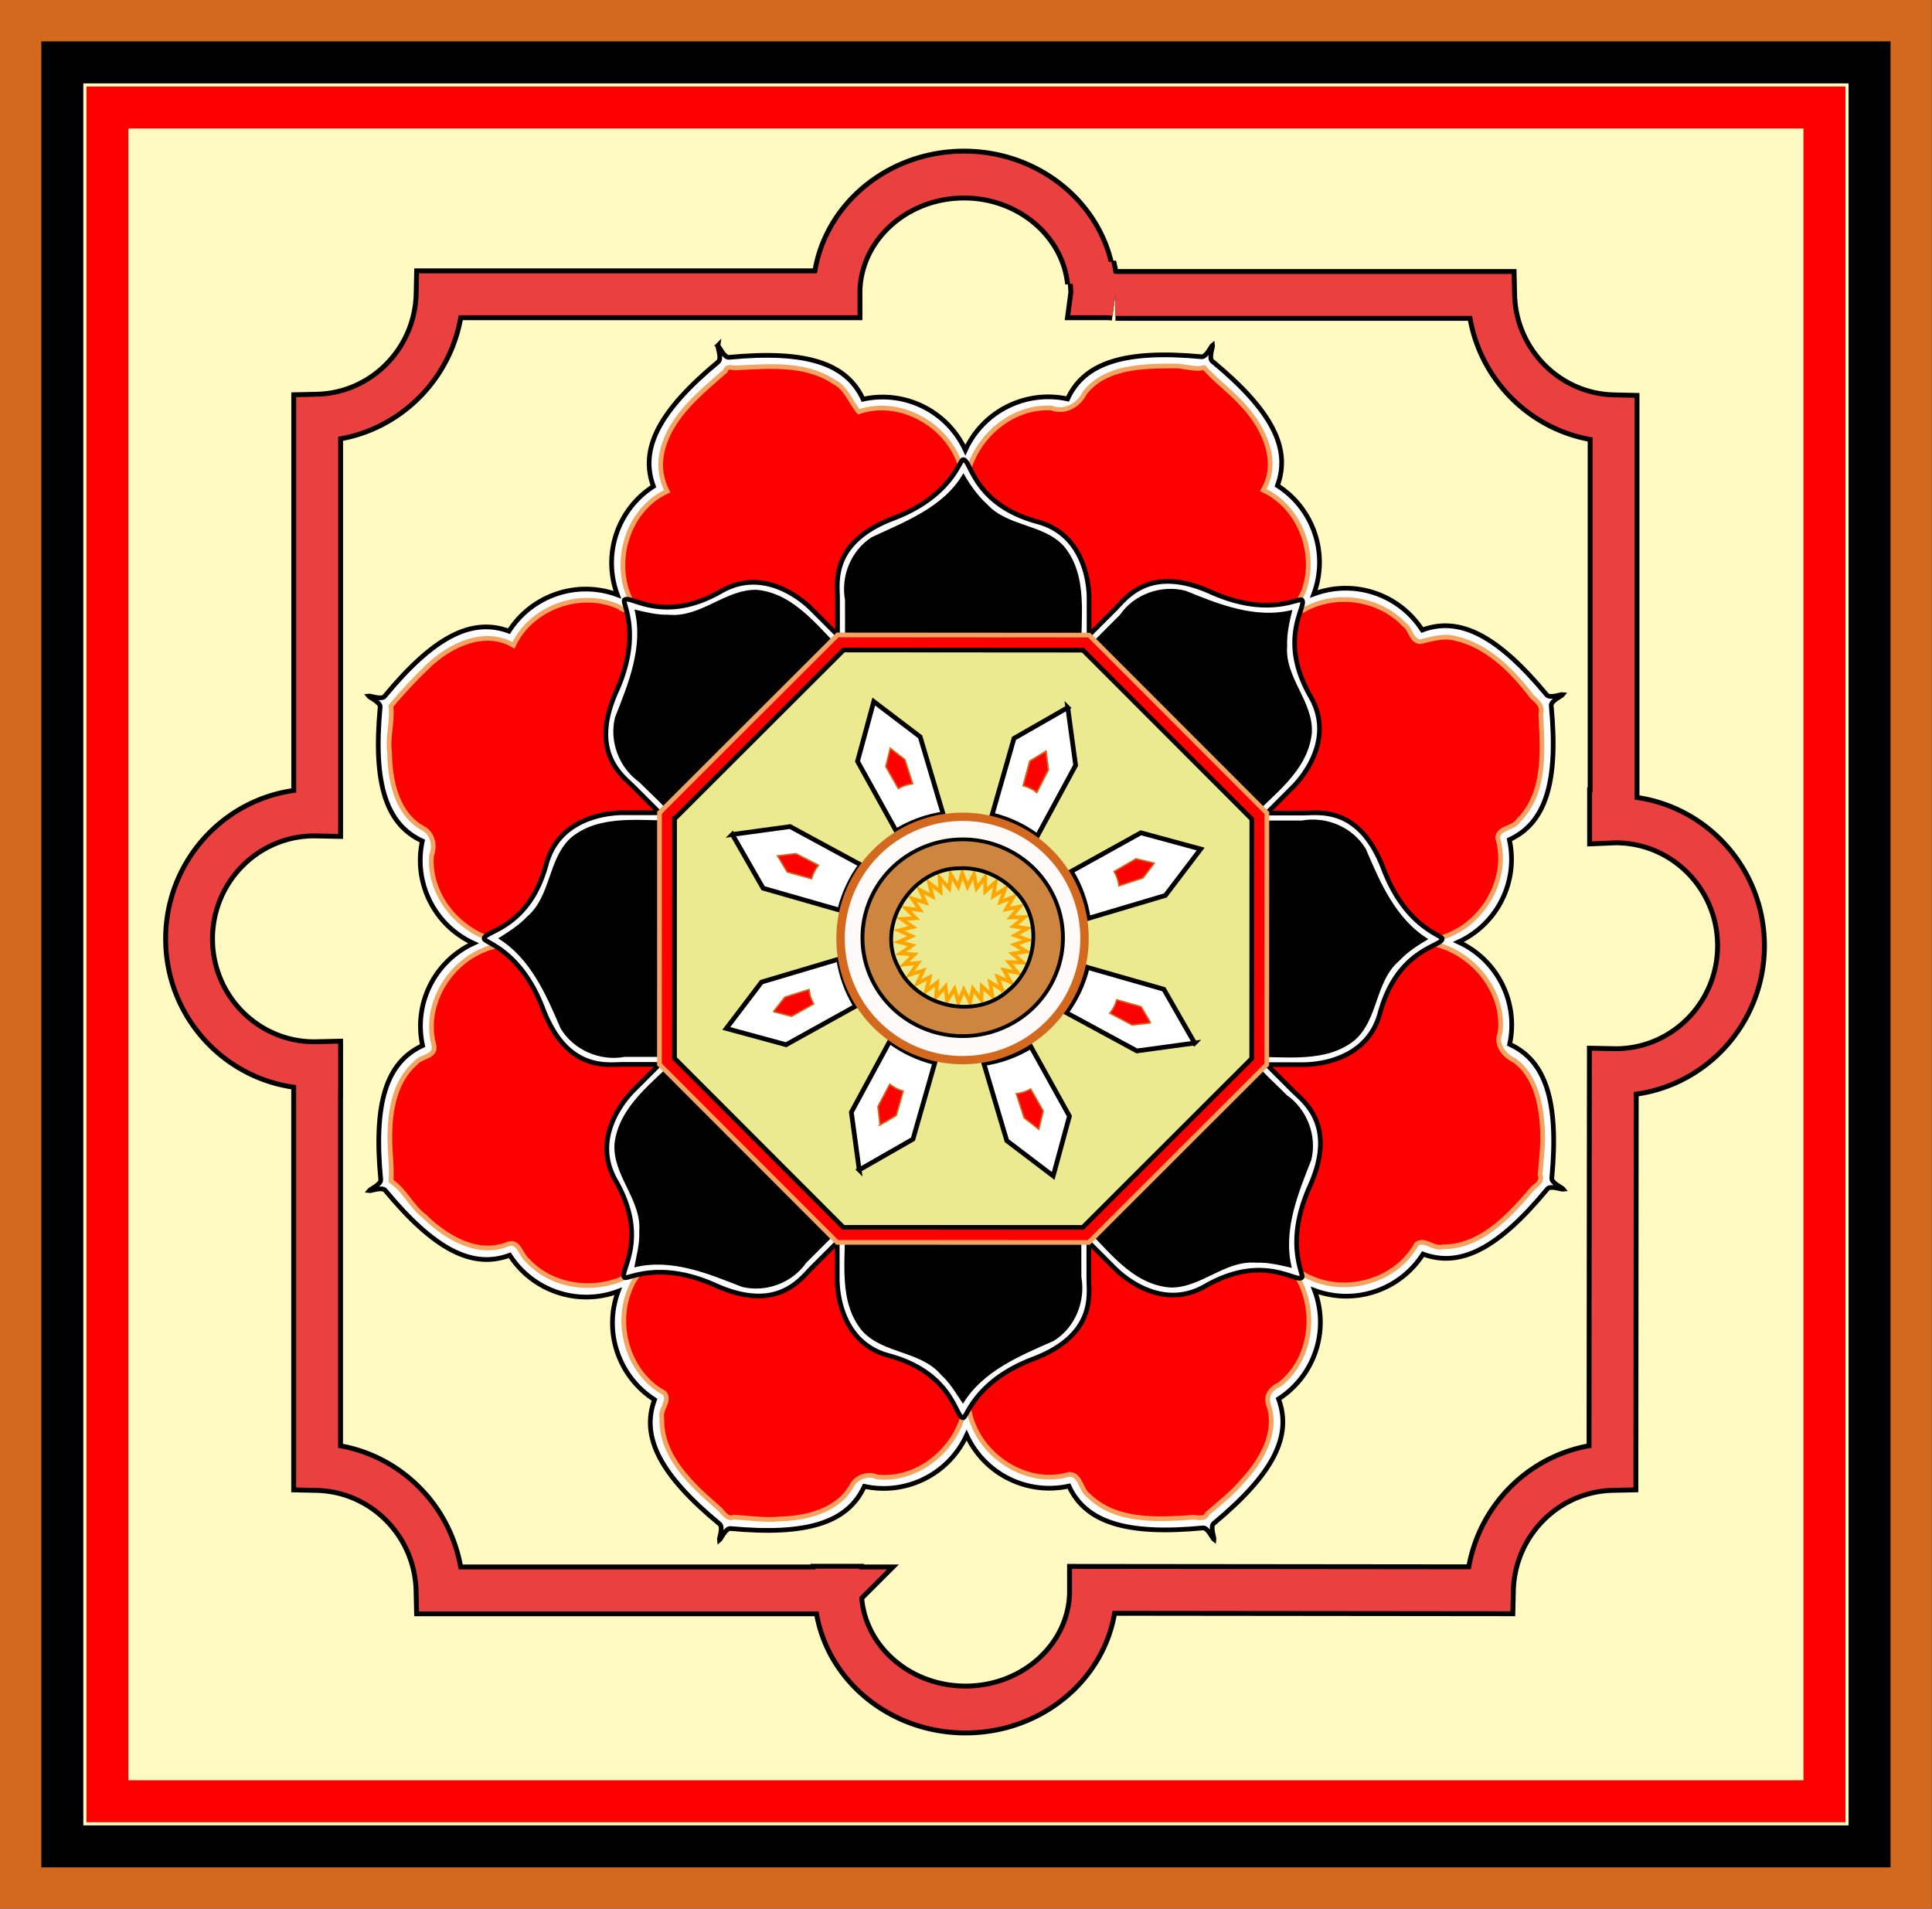
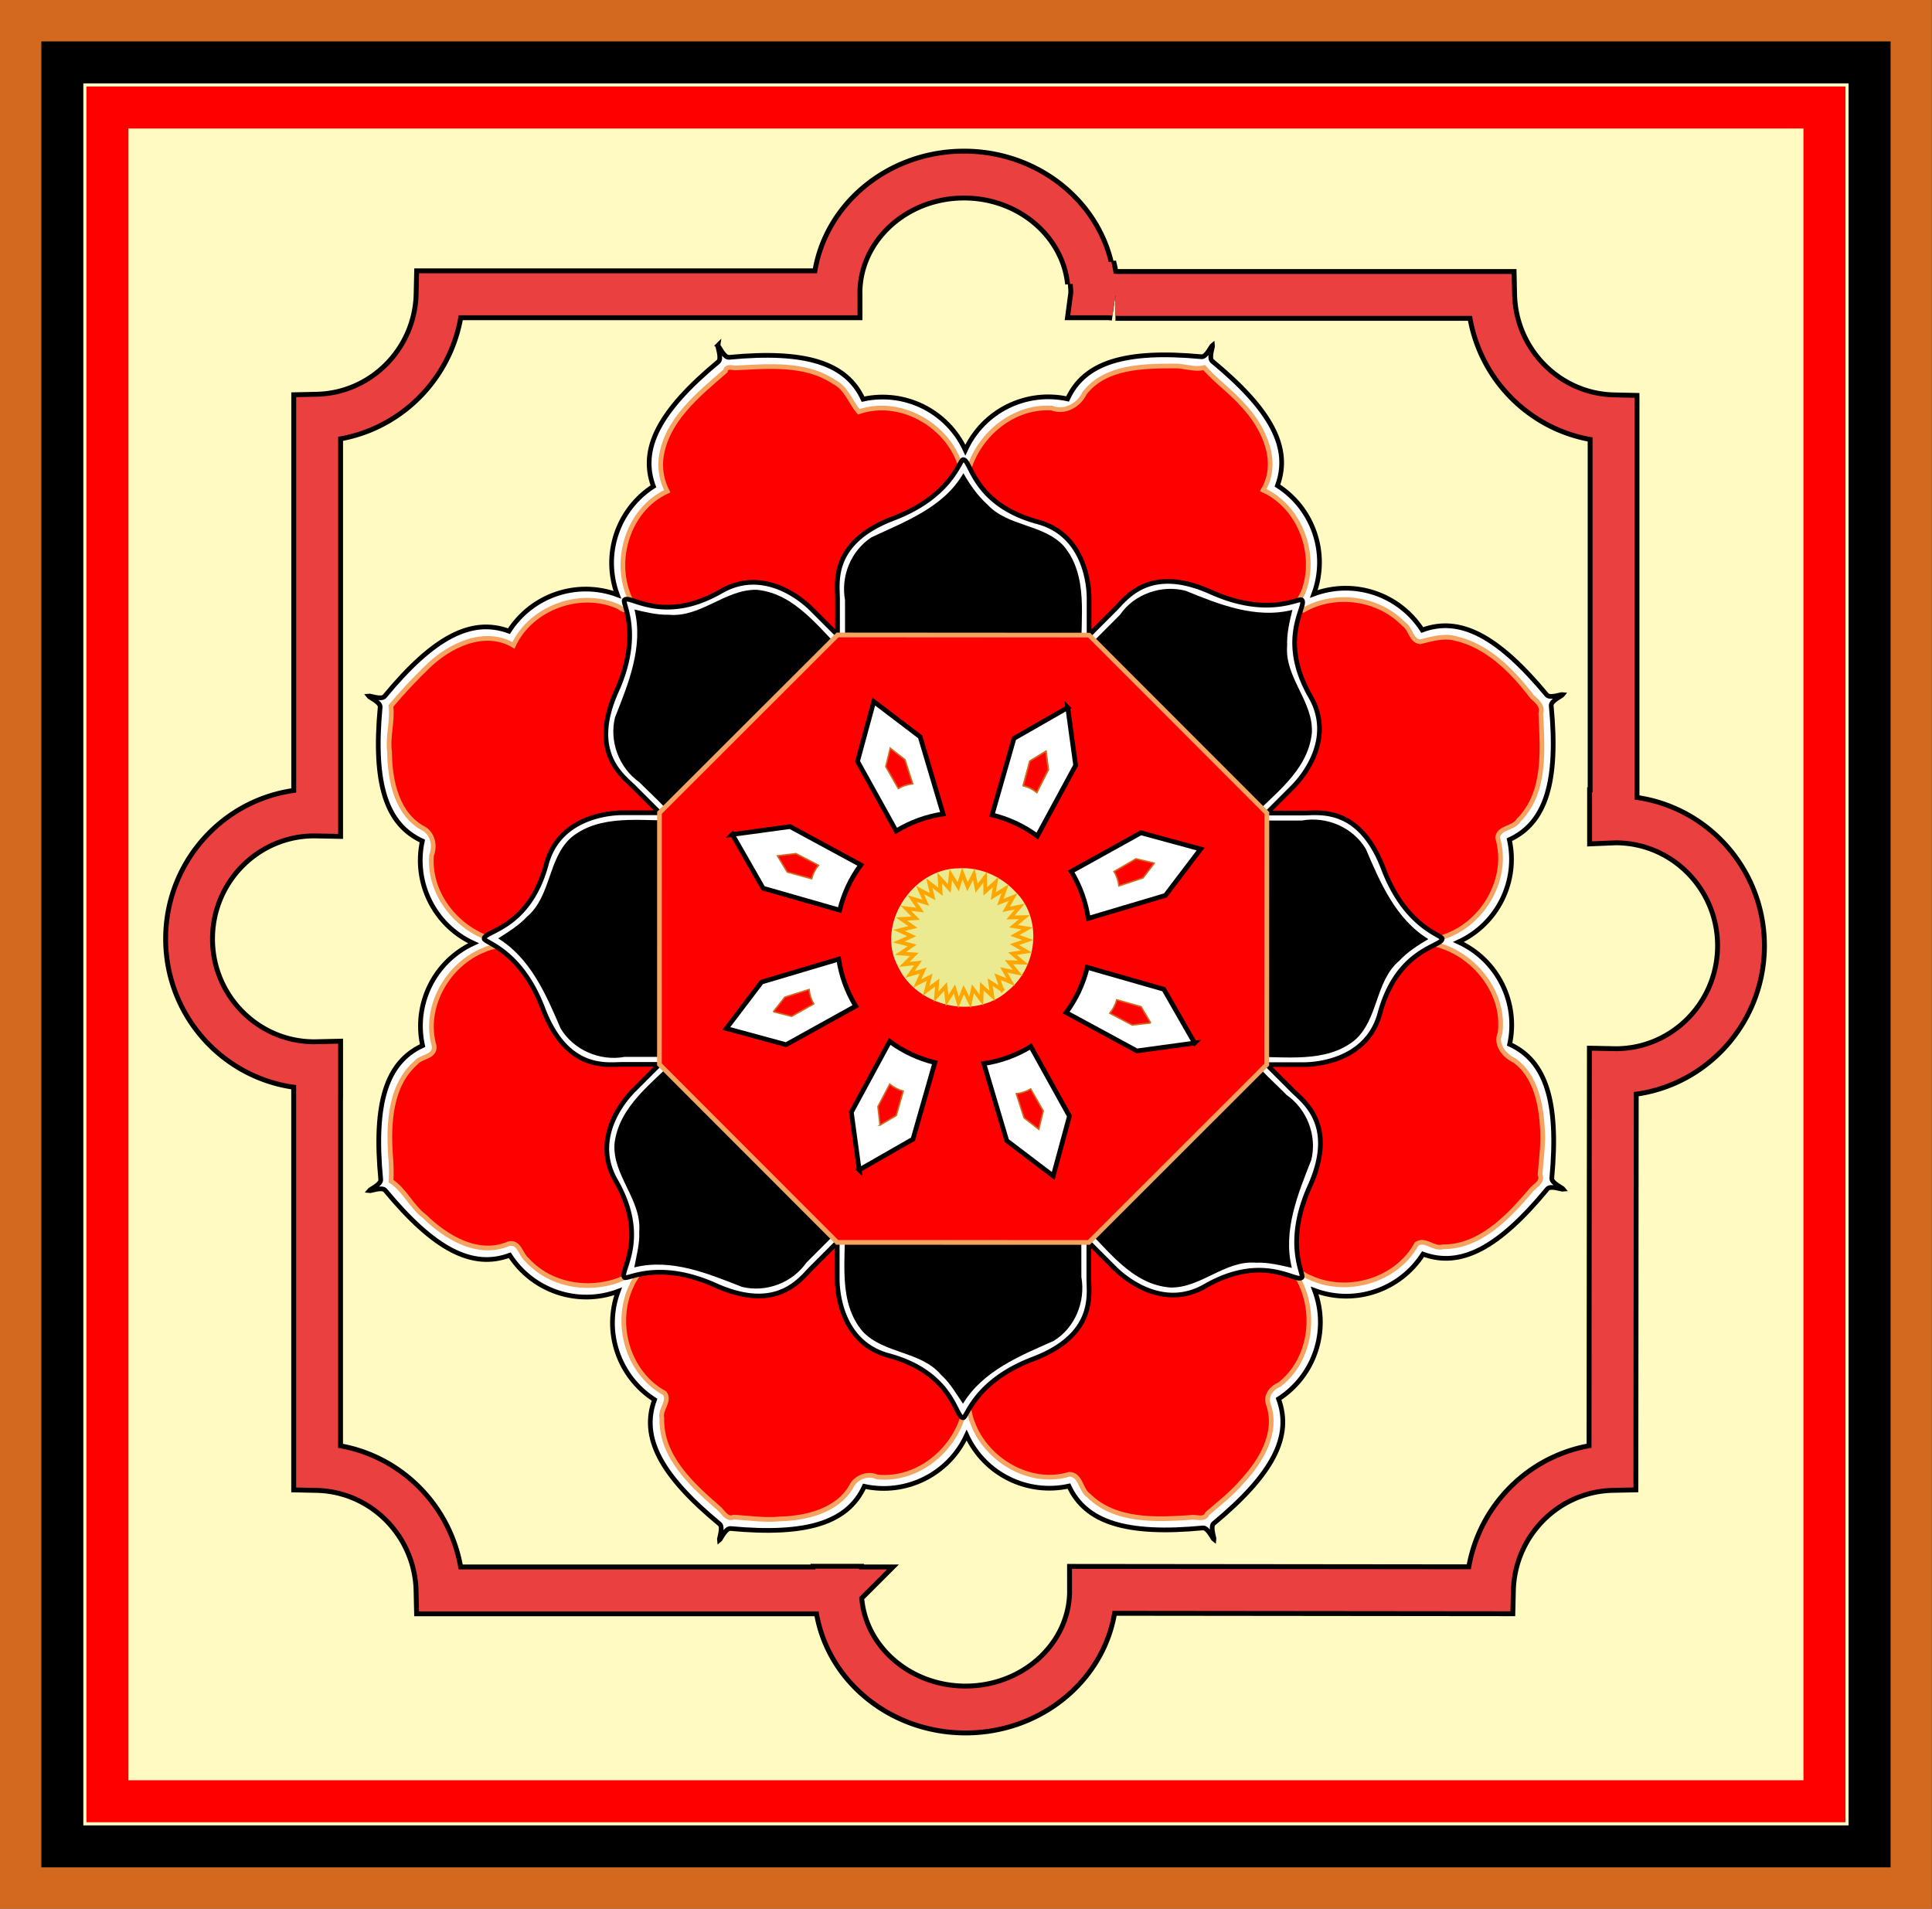
<svg xmlns="http://www.w3.org/2000/svg" xmlns:xlink="http://www.w3.org/1999/xlink" viewBox="0 0 1027.5 1015" version="1.0">
  <rect x="0" y="0" width="1027.5" height="1015" fill="#333333" stroke="none" />
  <g transform="translate(413.46 157.21)">
    <rect transform="translate(-243.59 .188)" ry="0" width="1005.1" y="-146.23" x="-158.71" height="992.69" stroke="#d2691e" stroke-linecap="square" stroke-width="22.322" fill="#fff9c2" />
    <path d="M99.22-64.374c-37.42 0-67.81 28.27-67.81 63.093 0 .19.03.372.03.562h-211.12c-.816 35.878-29.528 64.831-65.098 65.625v209.97c-.498-.01-.998-.03-1.5-.03-36.776 0-66.626 30.11-66.624 67.22 0 37.1 29.848 67.18 66.624 67.18.502 0 1.002-.02 1.501-.03v3.72h-.031v209.97c35.57.79 64.282 29.75 65.094 65.62h211.1c-.01.01-.01-.36-.01-.37h.87c0 .19-.03.37-.03.56-.03 34.82 30.33 63.12 67.75 63.16 37.43.03 67.85-28.24 67.88-63.07 0-.19-.03-.37-.03-.56l211.12.22c.85-35.88 29.59-64.83 65.16-65.59l.19-209.97c.49.01.99.03 1.5.03 36.77.03 66.65-30.05 66.68-67.16.04-37.1-29.78-67.21-66.56-67.25-.5 0-1 .02-1.5.04v-3.35h.28V65.246c-35.57-.792-64.28-29.745-65.09-65.622h-199.81a33.488 33.488 0 00-4.79-.344h-6.5c.01-.072 0-.145 0-.219 0-4.947-.62-9.755-1.78-14.375v8c-3.27-31.994-32.26-57.062-67.5-57.062zm-67.84 752.9v.57c0-.19.03-.38.03-.57h-.03z" stroke="#000" stroke-linecap="square" stroke-width="27.522" fill="none" />
    <path d="M-31.7 26.524c-.151.905 2.245 7.004.25 8.661-31.547 26.167-41.889 46.309-34.508 66.225-18.914 12.15-27.221 36-19.185 57.65-21.677-7.99-45.537.41-57.647 19.36-19.93-7.34-40.04 3.05-66.13 34.66-1.65 2-7.75-.38-8.66-.23.54.75 6.54 3.37 6.3 5.95-3.81 40.81 3.13 62.36 22.43 71.22-4.79 21.97 6.2 44.76 27.2 54.38-20.97 9.68-31.9 32.44-27.07 54.4-19.28 8.91-26.15 30.48-22.25 71.28.24 2.58-5.76 5.22-6.29 5.96.91.15 7.01-2.24 8.66-.25 26.17 31.55 46.31 41.89 66.23 34.51 12.15 18.92 36 27.22 57.65 19.19-7.996 21.67.406 45.53 19.355 57.64-7.332 19.93 3.054 40.04 34.663 66.14 1.999 1.65-.379 7.75-.226 8.65.093-.07.218-.21.366-.42 1.037-1.51 3.32-6.08 5.58-5.87 40.809 3.8 62.36-3.13 71.221-22.43 21.973 4.78 44.758-6.2 54.381-27.21 9.68 20.97 32.44 31.91 54.4 27.07 8.91 19.28 30.48 26.16 71.28 22.25 2.58-.24 5.21 5.76 5.96 6.29.02-.11-.01-.29-.06-.55-.33-1.8-1.93-6.66-.19-8.11 31.55-26.17 41.89-46.31 34.51-66.22 18.91-12.15 27.22-36.01 19.19-57.66 21.67 8 45.53-.4 57.64-19.35 19.93 7.33 40.04-3.05 66.13-34.66 1.66-2 7.75.37 8.66.22-.53-.75-6.53-3.36-6.3-5.94 3.81-40.81-3.12-62.36-22.42-71.23 4.78-21.97-6.2-44.75-27.21-54.38 20.97-9.67 31.91-32.44 27.07-54.39 19.28-8.91 26.16-30.49 22.25-71.29-.24-2.58 5.76-5.21 6.29-5.96-.91-.15-7 2.25-8.66.25-26.17-31.55-46.31-41.89-66.22-34.51-12.15-18.91-36.01-27.22-57.66-19.18 8-21.68-.4-45.54-19.35-57.64 7.33-19.934-3.06-40.05-34.67-66.14-1.99-1.652.38-7.751.23-8.656-.75.534-3.36 6.534-5.95 6.295-40.8-3.804-62.36 3.128-71.22 22.428-21.97-4.784-44.75 6.201-54.376 27.205-9.678-20.968-32.445-31.905-54.4-27.07-8.908-19.278-30.481-26.155-71.281-22.252-2.581.245-5.215-5.754-5.963-6.286z" stroke="#000" stroke-linecap="square" stroke-width="2.5" fill="#fff" />
    <path d="M210.91 37.406c-16.47.089-36.48.196-47.53 14.406-3.01 6.445-10.58 10.69-17.47 8C123.55 58.388 103.65 77 100.3 98.611c-1.123 2.749-1.979-6.304-3.238-8.923-7.071-21.319-32.166-35.307-53.812-27.907C38.705 56.489 36.753 49.15 30 45.812c-15.491-10.268-35.06-8.169-52.719-7.343-1.952-.343-4.495-.942-4.937 1.625-14.603 12.635-32.005 26.61-34.313 47.031-.535 5.862.682 11.702 3.344 16.935-21.787 9.91-29.964 39.72-18.125 60.25.942 4.74-5.338 3.35-7.406 1.31-20.054-9.39-46.904.07-56.224 20.38-15.32-9.1-33.97-.03-45.48 11.12-6.87 6.6-13.78 13.99-19.7 21.07 1.02 8.28-1.88 16.38-.69 24.72.12 15.1 3.86 33.29 18.53 40.75 4.62 3.05 5.68 9.08 3.75 14.06-1.75 22.53 16.92 43.13 38.85 46.14 2.35 1.28-7.75 2.29-10.6 3.98-19.66 7.59-32.8 30.57-26.84 51.22.67 5.89-6.95 5.4-9.72 8.91-13.59 11.87-14.63 32.02-13.5 48.94.39 4.65.55 9.36.31 14 7.27 4.77 10.82 13.52 17.81 18.75 11.26 11.08 28.43 21.44 44.57 14.59 5.74-1.64 6.5 5.81 9.9 8.47 14.63 16.27 41.298 18.05 58.922 5.42 4.417-2.68-2.408 5.41-3.17 8.05-9.778 19.98-2.294 46.81 17.469 57.47 3.07 4.33-2.588 8.55-1.5 13.25-.568 20.35 15.838 35.41 29.969 47.65 2.677 2.13 4.388 6.59 8.344 5 8.182.47 16.228 1.78 24.5.97 14.498-.38 31.458-4.55 38.594-18.44 2.895-4.18 8.453-5.97 13.124-3.87 22.816 2.36 44-16.53 47.008-38.76 1.2-2.47 2.18 6.91 3.65 9.73 7.19 19.98 30.6 33.93 51.53 27.59 6.14.15 5.95 8.41 10.19 11.25 14.08 13.96 35.61 12.93 53.94 11.75 3.2-.73 7.66 1.78 9.24-2.06 6.33-5.4 12.91-10.56 18.4-16.96 10.07-10.72 19.49-26.24 13.98-41.42-1.49-4.73 2.05-8.62 6.06-10.31 18.34-14.32 20.38-43 6.74-61.23-.73-2.45 6.46 3.48 9.51 4.4 19.92 9.18 46.04 1.51 56.63-17.89 4.49-3.08 9 2.94 13.94 1.53 19.65.06 34.45-15.53 46.31-29.34 2.08-3.12 7.16-4.74 5.4-9 .62-8.53 1.95-16.95 1.19-25.59-.76-12.64-3.91-27.3-14.72-35.13-5.42-2.52-10.42-8.43-7.72-14.66 2.87-22.67-15.68-44.17-37.56-47.83-4.93-1.22 5.48-2.11 7.88-3.38 20.92-7.13 34.83-31.22 28.31-52.82 1.01-5.55 8.61-4.58 11.25-9.15 14.62-14.65 12.67-37.28 11.78-56.56 1.12-4.48-1.95-6.49-4.66-9.1-10.39-13.61-23.54-27.05-40.75-31-6.39-1.71-12.66.37-18.71 1.78-4.94-.34-4.97-6.98-8.72-9.31-13.48-14.11-36.71-17.26-53.5-7.44-5.35-.67-1.54-6.79-.07-9.43 7.74-19.92-1.38-45.34-21.25-54.47 8.91-14.925.41-33.212-10.43-44.816-6.43-7.421-14.59-13.062-20.94-20.313-5.34 1.353-10.71-1.051-16.06-.875z" stroke="#f4a460" stroke-linecap="square" stroke-width="2.5" fill="red" />
    <path d="M98.684 87.252c-2.03.558-6.355 19.538-37.094 31.218-33.623 12.78-29.625 34.27-29.625 42.47v19.5L18.121 166.6c-5.205-5.21-25.579-22.33-48-9.44-30.95 17.79-48.459 1.71-51.406 4.65-1.872.92 9.63 17.45-4.281 48.41-14.744 32.81 3.261 45.2 9.062 51L-62.723 275h-19.531c-7.361 0-33.886 2.28-40.626 27.25-9.3 34.47-33.06 35.49-33.06 39.66-.68 1.97 19.16 5.52 31.22 37.25 12.77 33.62 34.263 29.65 42.466 29.65h19.5l-13.844 13.85c-5.204 5.2-22.329 25.55-9.437 47.97 17.796 30.95 1.709 48.46 4.656 51.4.914 1.88 17.443-9.63 48.406 4.28 32.809 14.74 45.2-3.26 51-9.06l13.782-13.78v19.56c0 7.36 2.28 33.86 27.25 40.6 34.468 9.3 35.488 33.06 39.656 33.06 1.975.68 5.515-19.13 37.245-31.19 33.63-12.77 29.66-34.26 29.66-42.47V503.5l13.84 13.85c5.21 5.2 25.55 22.33 47.97 9.43 30.95-17.79 48.46-1.67 51.41-4.62 1.87-.92-9.63-17.48 4.28-48.44 14.74-32.81-3.26-45.17-9.06-50.97l-13.81-13.81h19.59c7.36 0 33.86-2.28 40.59-27.25 9.3-34.47 33.07-35.46 33.07-39.63.67-1.97-19.13-5.55-31.19-37.28-12.78-33.62-34.27-29.62-42.47-29.62h-19.53l13.84-13.85c5.21-5.2 22.33-25.58 9.44-48-17.8-30.95-1.68-48.42-4.63-51.37a.311.311 0 00-.12-.16c-1.83-1.04-18.32 9.32-48.31-4.15-32.81-14.74-45.17 3.29-50.97 9.09l-13.81 13.81v-19.59c0-7.36-2.28-33.89-27.25-40.63-34.47-9.3-35.46-33.058-39.629-33.058a.306.306 0 00-.187 0z" stroke="#000" stroke-linecap="square" stroke-width="2.5" fill="#fff" />
    <path d="M98.5 95.125C88.04 112.72 67.761 120.19 50.062 128.5c-10.969 7.13-16.431 20.64-14.115 33.41.046 9.44.011 18.89.022 28.34-13.772-13.19-26.434-31.85-46.938-33.81-16.812-.39-29.77 14.92-46.969 13.25-6.086.17-12.607-1.46-18.093-2.78 4.882 19.72-3.212 39.39-10.344 57.37-3.159 12.84 2.159 26.87 12.969 34.5 6.513 6.65 13.745 12.61 19.062 20.31-18.483.31-39.918-3.48-55.276 9-12.59 11.25-10.62 31.27-23.63 42.25-4.3 4.65-10.5 8.45-15.28 11.47 17.25 10.61 25.6 30.06 33.19 47.85 6.87 11.52 20.923 17.57 34.027 15.17 9.5-.04 19.001-.01 28.501-.02-13.154 13.49-31.366 25.93-33.813 46-1.316 17.01 14.571 29.91 13.125 47.07.358 6.33-1.646 13.4-2.625 18.9 19.689-4.92 39.258 3.3 57.25 10.34 12.743 3.15 26.761-2.11 34.227-12.82 6.849-6.86 13.73-13.69 20.554-20.58.497 19.17-3.917 41.67 9.594 57.31 11.387 11.84 30.839 10.19 41.562 22.91 4.781 4.26 8.451 10.65 11.626 15.34 10.502-17.44 30.362-25.53 48.192-33.4 11.39-6.92 17.1-20.96 14.77-33.97-.05-9.43-.01-18.86-.03-28.29 13.87 13.34 26.61 32.33 47.41 33.85 16.33.31 28.9-14.61 45.59-13.19 6.39-.3 13.29 1.45 18.97 2.75-4.9-19.73 3.27-39.45 10.35-57.41 3.17-12.88-2.29-27.01-13.13-34.53-6.46-6.65-13.67-12.53-18.9-20.25 18.41-.29 39.83 3.43 55.06-8.84 12.8-11.14 10.79-31.36 23.78-42.31 4.31-4.7 10.37-8.54 15.44-11.5-17.33-10.59-25.62-30.07-33.25-47.94-6.92-11.58-20.94-17.49-34.03-15.12-9.48.05-18.96.02-28.44.03 13.18-13.76 31.54-26.09 33.75-46.41 1.09-16.74-14.52-29.55-13.13-46.47-.26-6.47 1.3-13.23 2.79-19.16-19.48 4.9-39.03-2.91-56.72-10.15-12.75-3.4-27.45 1.7-34.93 12.71-6.87 6.86-13.74 13.73-20.57 20.63-.51-19.06 3.89-41.3-9.38-57.15-10.85-11.81-29.67-10.2-40.59-22.07-5.28-4.69-9.31-10.59-12.784-16.652l-.406.687z" />
    <path d="M31.965 180.44L-62.723 275l-.031 133.81 94.563 94.66 133.81.03 94.63-94.56.06-133.78-94.56-94.63-133.78-.09z" stroke="#f4a460" stroke-linecap="square" stroke-width="2.5" fill="red" />
-     <path d="M-54.719 278.25l-.031 127.31 89.812 89.91 127.32.03c29.95-29.94 59.91-59.88 89.87-89.81l.06-127.28c-29.93-29.96-59.87-59.92-89.81-89.88l-127.28-.09c-29.98 29.94-59.96 59.87-89.939 89.81z" stroke="#000" stroke-linecap="square" stroke-width="2.5" fill="#ebea90" />
    <path id="a" d="M154.41 219.067l-28.59 16.37-11.66 40.72c8.82 2.14 16.98 6 24.06 11.25l20.38-37.63-4.19-30.71z" stroke="#000" stroke-linecap="square" stroke-width="2.5" fill="#fff" />
    <use xlink:href="#a" transform="rotate(90 98.95 342)" height="687.75" width="687.75" />
    <use xlink:href="#a" transform="rotate(-90 98.95 342)" height="687.75" width="687.75" />
    <use xlink:href="#a" transform="rotate(180 98.955 342)" height="687.75" width="687.75" />
    <use xlink:href="#a" transform="rotate(45 98.951 341.995)" height="687.75" width="687.75" />
    <use xlink:href="#a" transform="rotate(-45 98.952 342.001)" height="687.75" width="687.75" />
    <use xlink:href="#a" transform="scale(-1) rotate(45 825.656 -238.892)" height="687.75" width="687.75" />
    <use xlink:href="#a" transform="scale(-1) rotate(-45 -825.655 238.888)" height="687.75" width="687.75" />
    <path id="b" d="M142.8 242.32l-8.56 5.23-3.5 13c2.65.69 5.09 1.92 7.21 3.6l6.11-12.02-1.26-9.81z" stroke="#d2691e" stroke-linecap="square" stroke-width=".773" fill="red" />
    <use id="c" xlink:href="#b" height="687.75" width="687.75" y="0" x="0" />
    <use xlink:href="#c" transform="rotate(44.774 99.422 342.033)" height="687.75" width="687.75" />
    <use xlink:href="#c" transform="rotate(-44.755 99.422 342.035)" height="687.75" width="687.75" />
    <use xlink:href="#c" transform="rotate(90.779 99.419 342.03)" height="687.75" width="687.75" />
    <use xlink:href="#c" transform="rotate(-89.575 99.419 342.031)" height="687.75" width="687.75" />
    <use xlink:href="#c" transform="scale(-1) rotate(45.599 813.675 -236.515)" height="687.75" width="687.75" />
    <use xlink:href="#c" transform="rotate(-179.15 99.418 342.03)" height="687.75" width="687.75" />
    <use xlink:href="#c" transform="rotate(135.144 99.42 342.028)" height="687.75" width="687.75" />
-     <path d="M406.51 341.04a64.928 65.955 0 11-129.86 0 64.928 65.955 0 11129.86 0z" transform="matrix(.999 0 0 .981 -242.79 7.283)" stroke="#d2691e" stroke-linecap="square" stroke-width="4.491" fill="snow" />
-     <path d="M406.51 341.04a64.928 65.955 0 11-129.86 0 64.928 65.955 0 11129.86 0z" transform="matrix(.821 0 0 .793 -181.9 71.017)" stroke="#000" stroke-linecap="square" stroke-width="2.507" fill="peru" />
    <path d="M96.469 304.53c-24.654.05-44.557 30.19-32.25 52.41 9.751 21.01 40.801 28.66 58.471 12.65 15.65-12.56 18.51-38.5 3.72-52.75-7.7-8.23-18.7-12.98-29.941-12.31z" fill="#ebea90" />
    <path d="M119.48 369.147l-6.37-4.05 1.13 7.29-5.54-5.12-.2 7.38-4.53-6.04-1.52 7.23-3.38-6.75-2.78 6.84-2.12-7.24-3.96 6.24-.8-7.51-5 5.43.55-7.53-5.89 4.45 1.89-7.31-6.6 3.32 3.17-6.85-7.08 2.09 4.34-6.18-7.34.8 5.37-5.3-7.37-.53 6.24-4.26-7.16-1.84 6.9-3.08-6.72-3.08 7.34-1.8-6.06-4.23 7.54-.46-5.2-5.24 7.5.89-4.18-6.09 7.21 2.22-3.02-6.74 6.7 3.47-1.77-7.17 5.98 4.62-.47-7.37 5.06 5.6.86-7.33 3.97 6.41 2.16-7.06 2.76 7.02 3.39-6.56 1.46 7.4 4.5-5.85.12 7.55 5.48-4.96-1.23 7.45 6.27-3.9-2.54 7.1 6.86-2.71-3.76 6.54 7.24-1.45-4.88 5.76 7.39-.13-5.83 4.8 7.29 1.19-6.59 3.68 6.96 2.47-7.14 2.45 6.4 3.67-7.46 1.13 5.65 4.76-7.55-.22 4.71 5.69-7.39-1.56 3.62 6.44-6.99-2.86 2.41 6.98z" stroke="orange" stroke-linecap="square" stroke-width="2.022" fill="none" />
-     <path d="M96.469 304.53c-24.654.05-44.557 30.19-32.25 52.41 9.751 21.01 40.801 28.66 58.471 12.65 15.65-12.56 18.51-38.5 3.72-52.75-7.7-8.23-18.7-12.98-29.941-12.31z" stroke="#000" stroke-linecap="square" stroke-width="2.022" fill="none" />
    <path d="M99.22-64.374c-37.42 0-67.81 28.27-67.81 63.093 0 .19.03.372.03.562h-211.12c-.816 35.878-29.528 64.831-65.098 65.625v209.97c-.498-.01-.998-.03-1.5-.03-36.776 0-66.626 30.11-66.624 67.22 0 37.1 29.848 67.18 66.624 67.18.502 0 1.002-.02 1.501-.03v3.72h-.031v209.97c35.57.79 64.282 29.75 65.094 65.62h211.1c-.01.01-.01-.36-.01-.37h.87c0 .19-.03.37-.03.56-.03 34.82 30.33 63.12 67.75 63.16 37.43.03 67.85-28.24 67.88-63.07 0-.19-.03-.37-.03-.56l211.12.22c.85-35.88 29.59-64.83 65.16-65.59l.19-209.97c.49.01.99.03 1.5.03 36.77.03 66.65-30.05 66.68-67.16.04-37.1-29.78-67.21-66.56-67.25-.5 0-1 .02-1.5.04v-3.35h.28V65.246c-35.57-.792-64.28-29.745-65.09-65.622h-199.81a33.488 33.488 0 00-4.79-.344h-6.5c.01-.072 0-.145 0-.219 0-4.947-.62-9.755-1.78-14.375v8c-3.27-31.994-32.26-57.062-67.5-57.062zm-67.84 752.9v.57c0-.19.03-.38.03-.57h-.03z" stroke="#ea4040" stroke-linecap="square" stroke-width="22.322" fill="none" />
    <path d="M-380.31 824.66h961.15v-948.69h-961.15v948.69z" stroke="#000" stroke-linecap="square" stroke-width="22.322" fill="none" />
    <path d="M-356.31-98.031v898.69h913.15v-900.69h-913.15v1.999z" stroke="red" stroke-linecap="square" stroke-width="22.322" fill="none" />
  </g>
</svg>